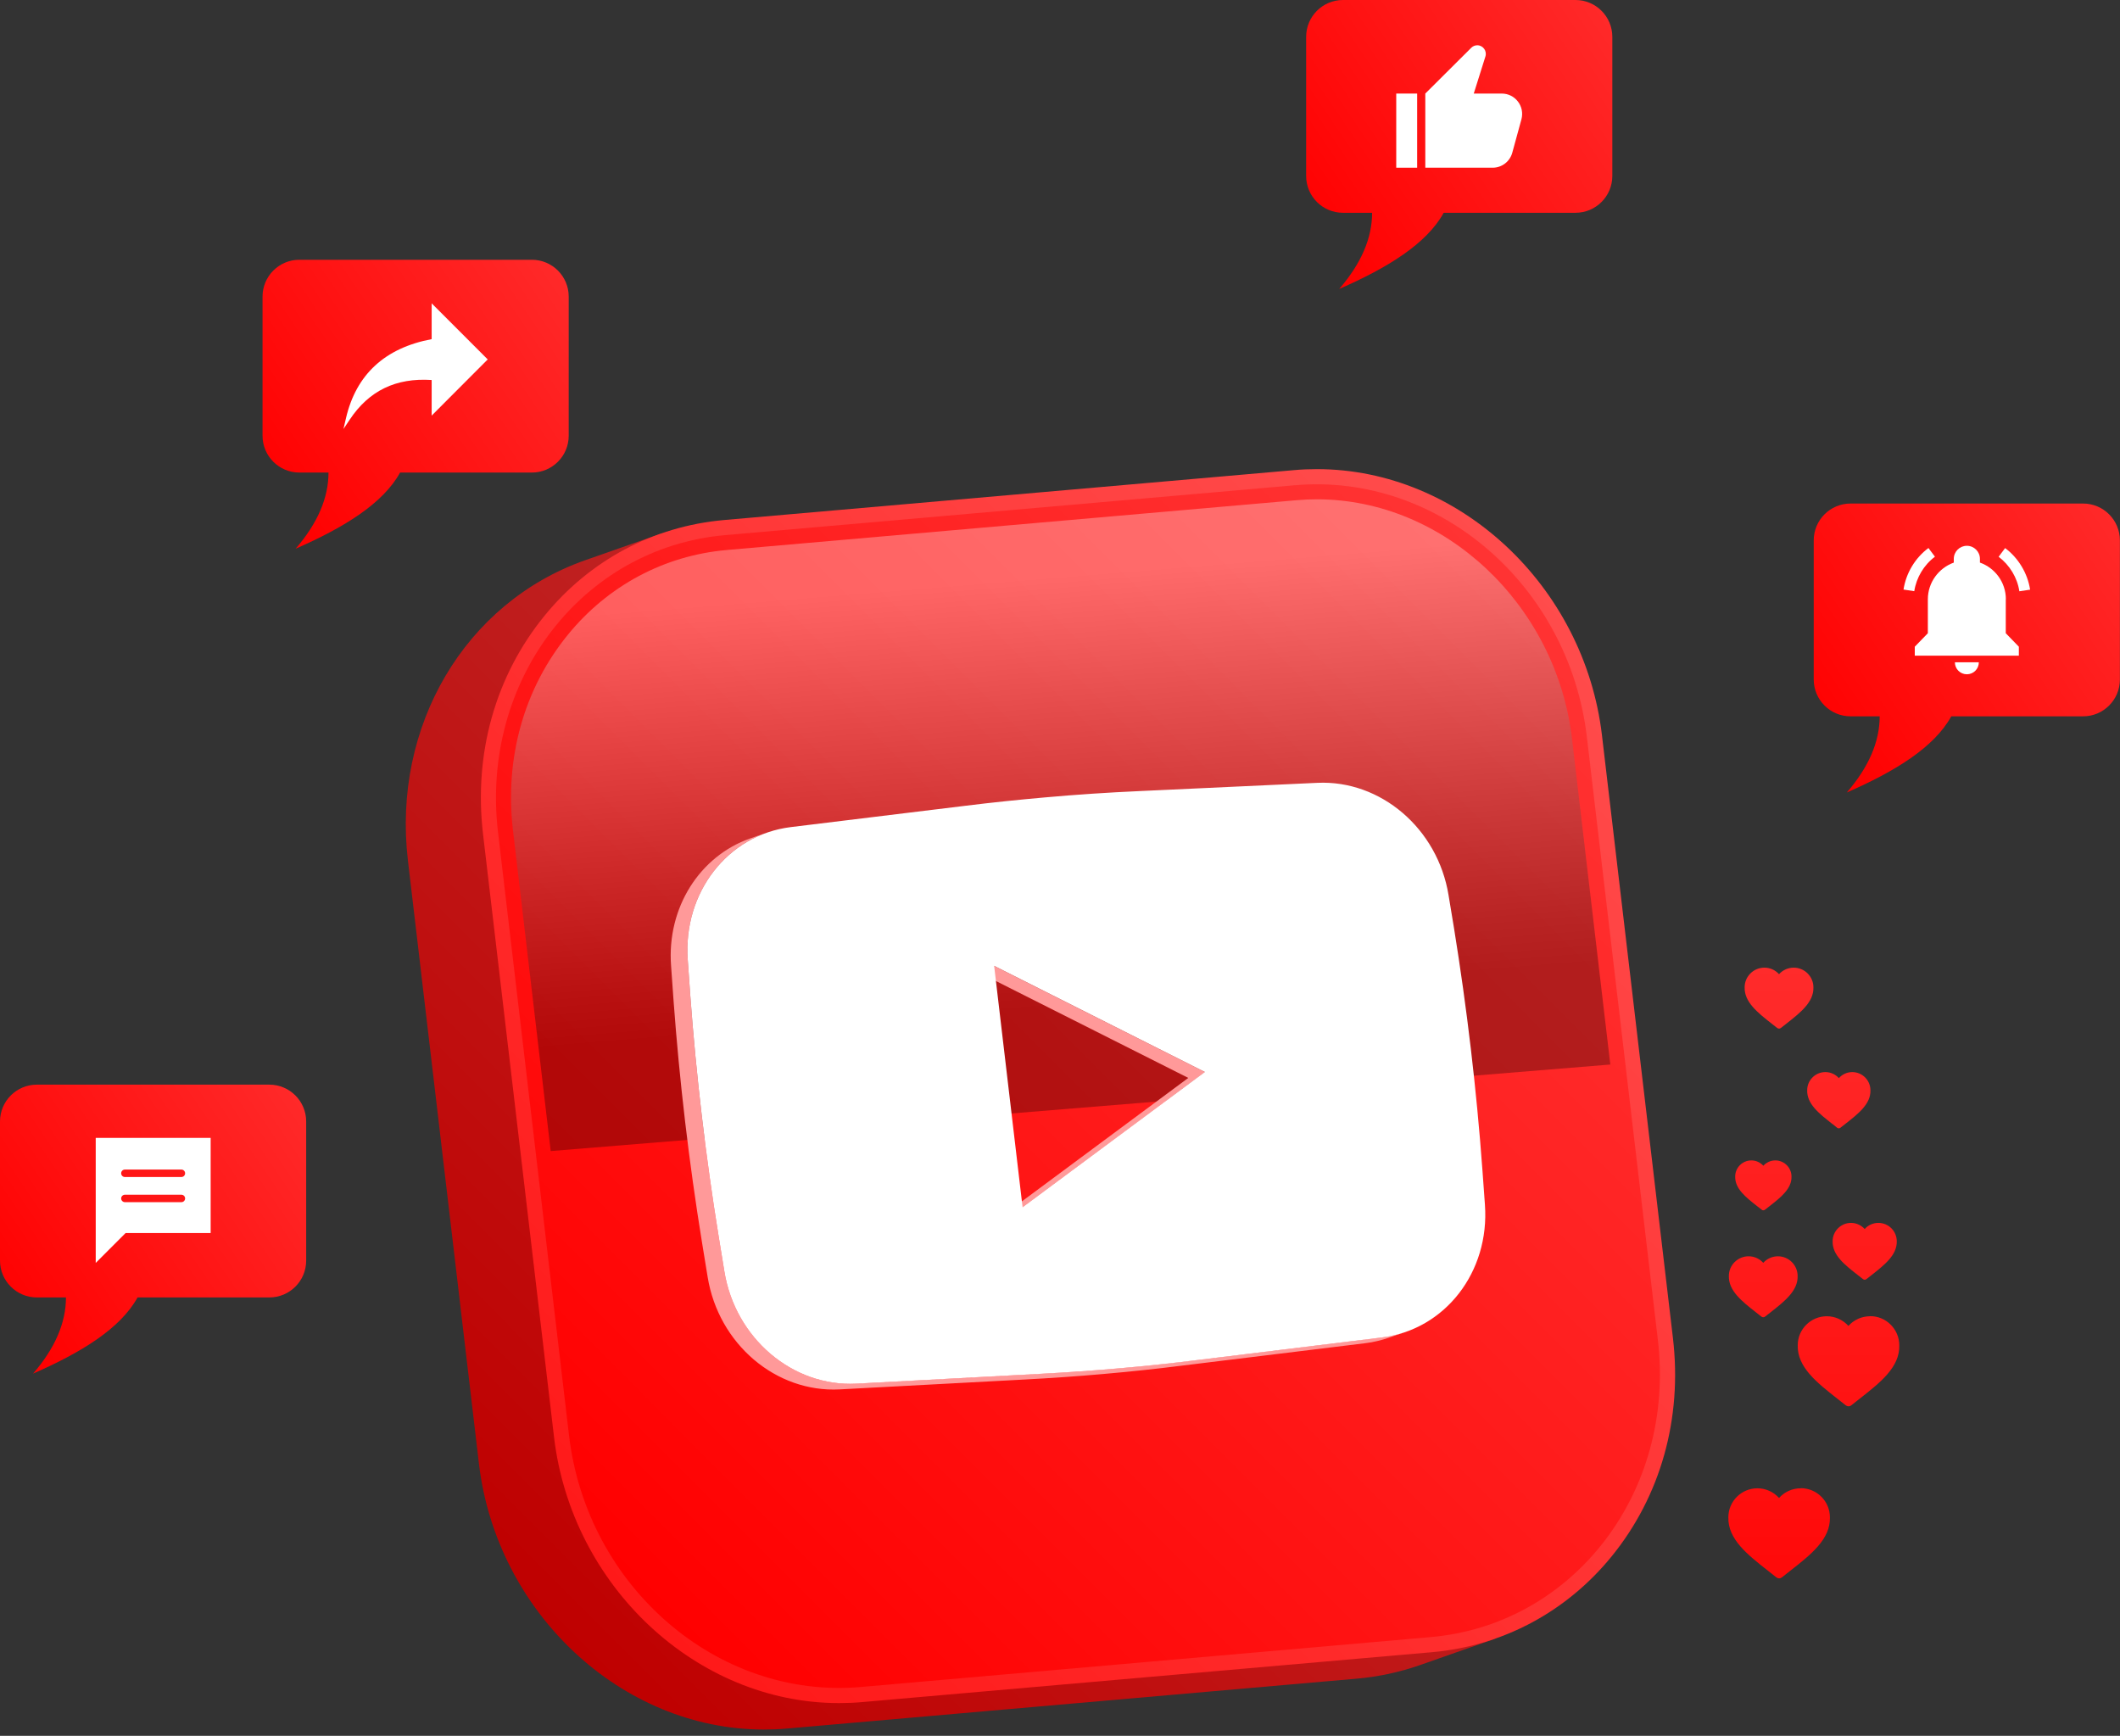
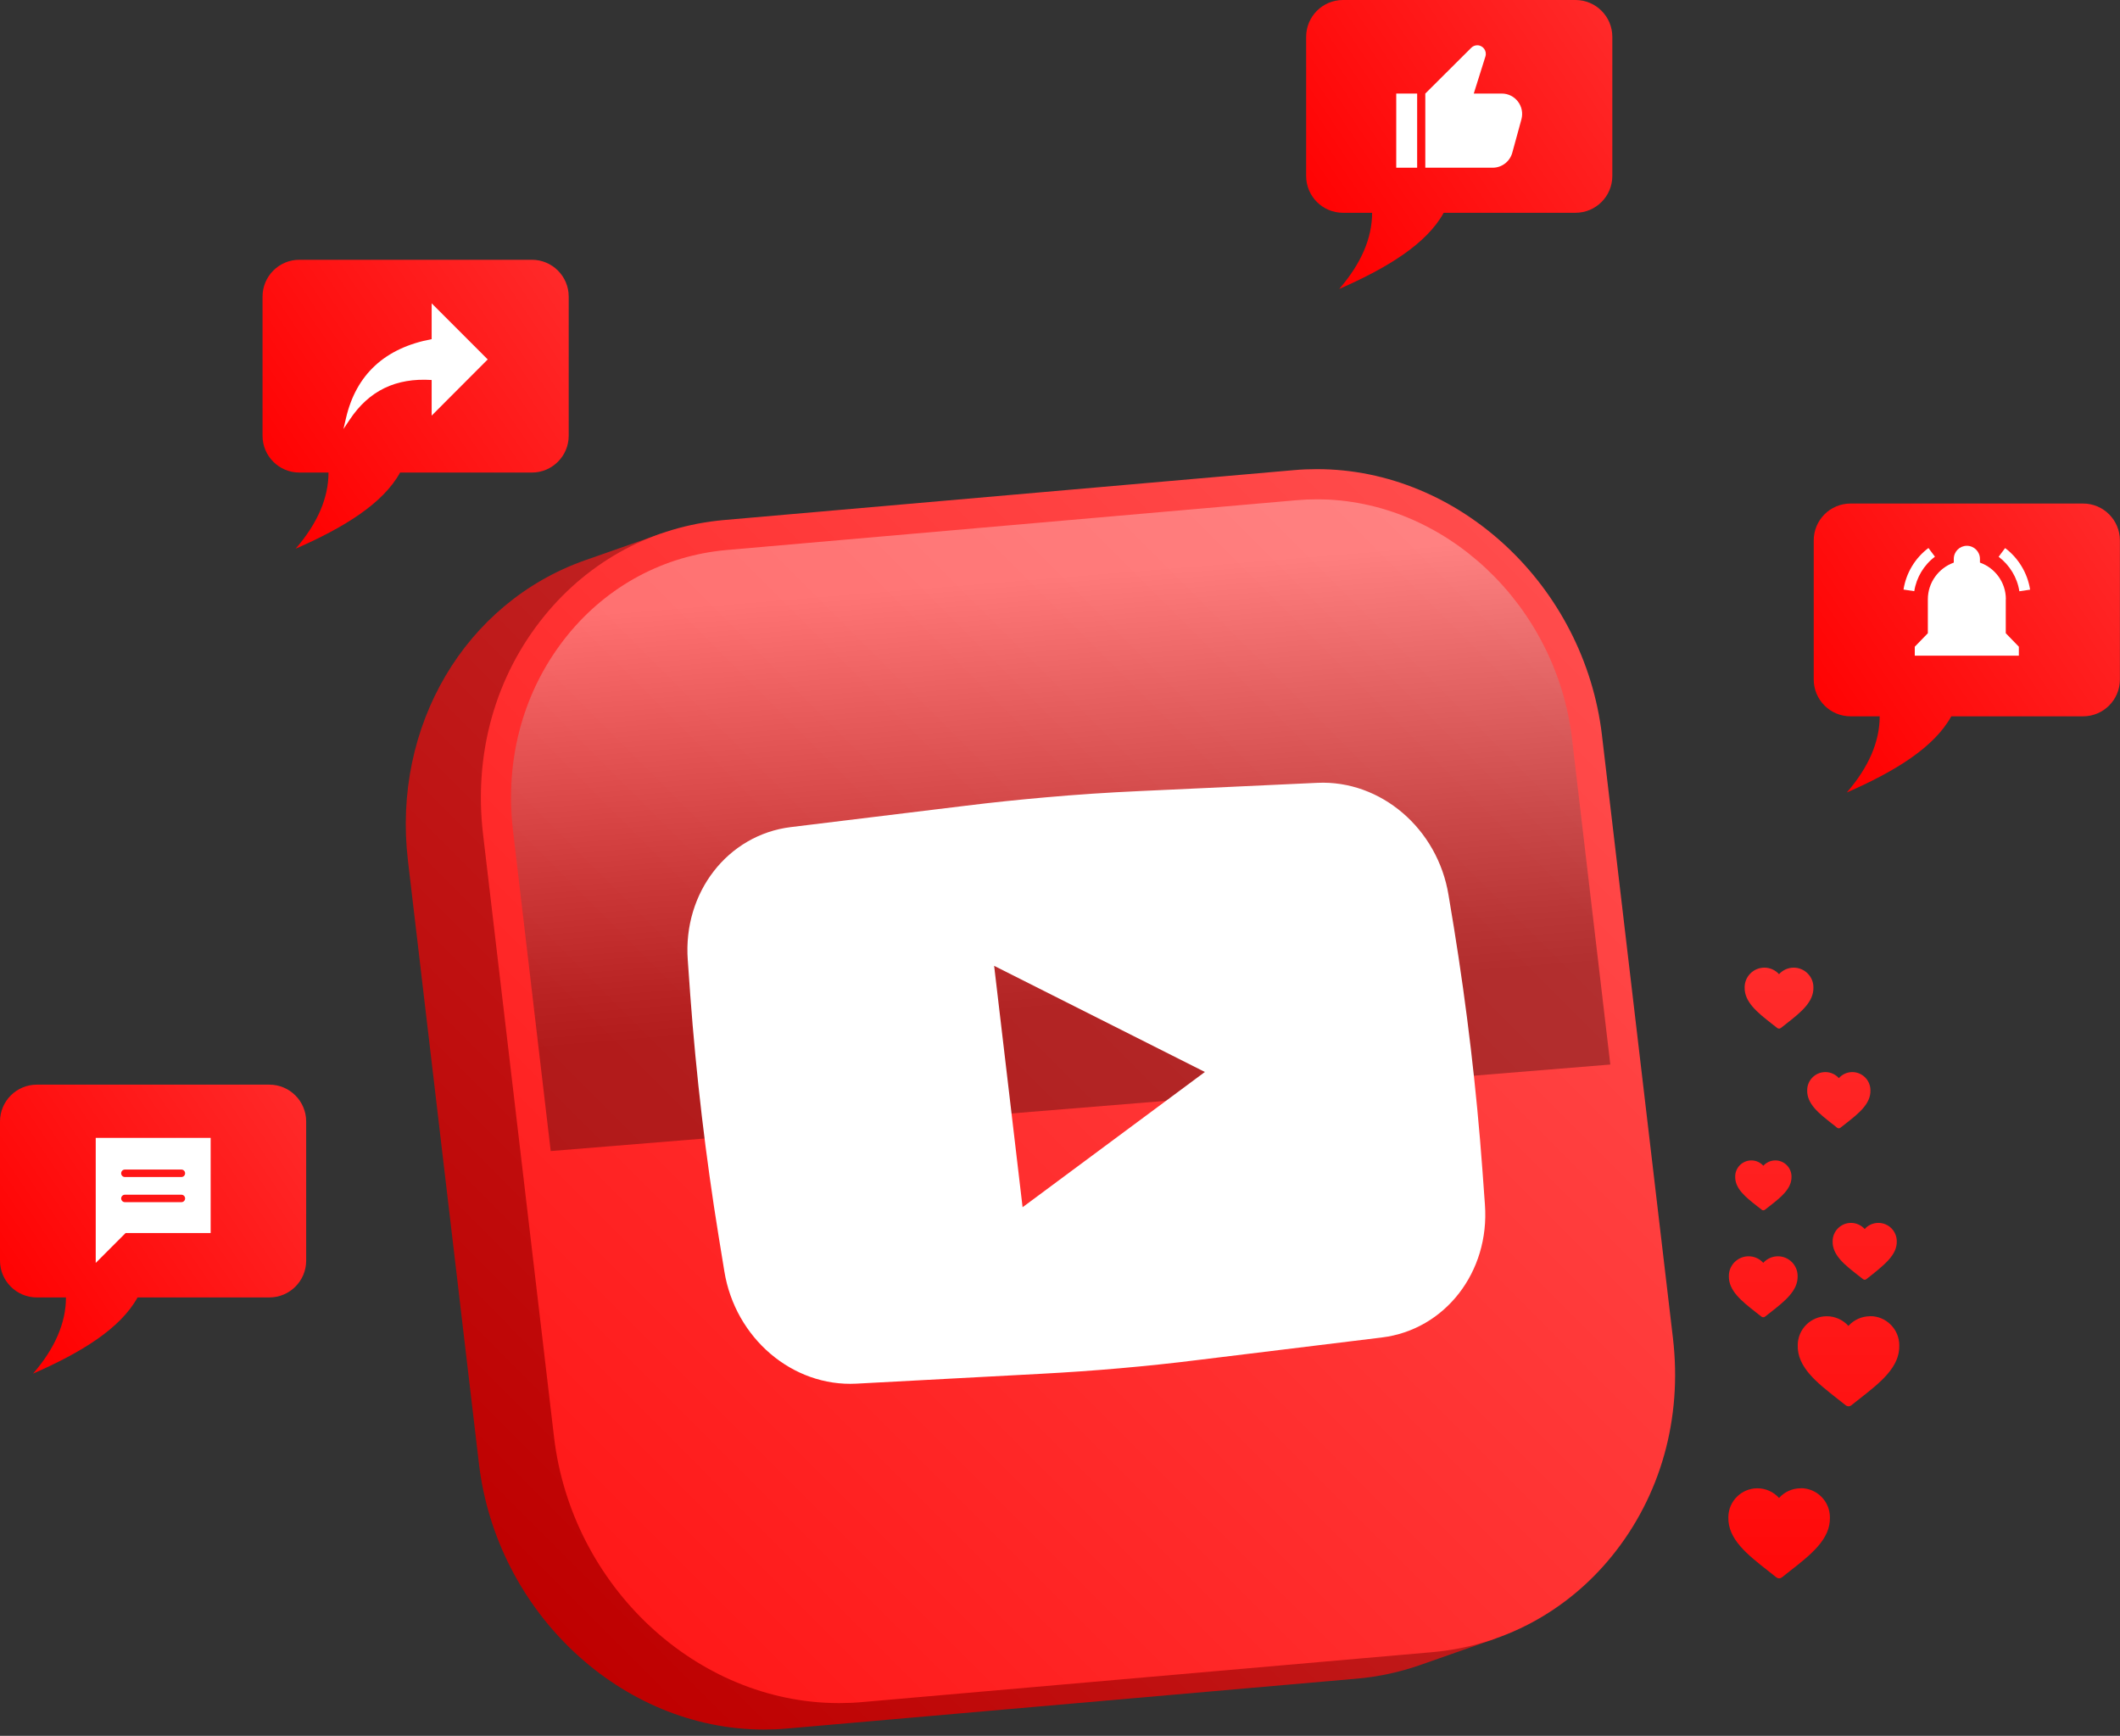
<svg xmlns="http://www.w3.org/2000/svg" width="331" height="271" viewBox="0 0 331 271" fill="none">
  <rect x="0" y="0" width="331" height="271" fill="#333333" stroke="none" />
  <path d="M281.14 232.351C279.837 232.351 278.612 232.916 277.764 233.859C276.917 232.916 275.692 232.351 274.389 232.351C271.877 232.351 269.852 234.393 269.852 236.874C269.758 240.283 272.819 242.702 276.069 245.246C276.493 245.576 276.917 245.906 277.34 246.251C277.466 246.346 277.623 246.409 277.78 246.409C277.937 246.409 278.078 246.361 278.22 246.251C278.643 245.906 279.067 245.576 279.491 245.246C282.741 242.702 285.802 240.299 285.708 236.89C285.708 234.377 283.667 232.335 281.171 232.335L281.14 232.351Z" fill="url(#paint0_linear_146_6)" />
  <path d="M291.972 205.492C290.669 205.492 289.444 206.058 288.597 207C287.749 206.058 286.524 205.492 285.221 205.492C282.709 205.492 280.684 207.534 280.684 210.016C280.59 213.424 283.651 215.843 286.901 218.388C287.325 218.717 287.749 219.047 288.173 219.393C288.298 219.487 288.455 219.55 288.612 219.55C288.769 219.55 288.911 219.503 289.052 219.393C289.476 219.047 289.9 218.717 290.323 218.388C293.573 215.843 296.635 213.44 296.54 210.032C296.54 207.518 294.499 205.477 292.003 205.477L291.972 205.492Z" fill="url(#paint1_linear_146_6)" />
  <path d="M277.592 196.131C276.713 196.131 275.881 196.508 275.3 197.152C274.719 196.508 273.902 196.131 273.008 196.131C271.312 196.131 269.931 197.513 269.931 199.194C269.868 201.503 271.94 203.136 274.138 204.864C274.421 205.084 274.703 205.319 275.001 205.539C275.08 205.602 275.19 205.649 275.3 205.649C275.41 205.649 275.504 205.618 275.598 205.539C275.881 205.304 276.179 205.084 276.461 204.864C278.659 203.136 280.732 201.503 280.669 199.209C280.669 197.513 279.287 196.131 277.592 196.131Z" fill="url(#paint2_linear_146_6)" />
-   <path d="M293.275 190.916C292.459 190.916 291.674 191.262 291.14 191.874C290.606 191.278 289.821 190.916 289.005 190.916C287.419 190.916 286.132 192.204 286.132 193.775C286.069 195.942 288.016 197.466 290.072 199.068C290.339 199.272 290.606 199.492 290.873 199.696C290.951 199.759 291.046 199.791 291.14 199.791C291.234 199.791 291.328 199.759 291.407 199.696C291.674 199.476 291.941 199.272 292.207 199.068C294.264 197.45 296.195 195.927 296.148 193.791C296.148 192.204 294.861 190.916 293.275 190.916Z" fill="url(#paint3_linear_146_6)" />
+   <path d="M293.275 190.916C292.459 190.916 291.674 191.262 291.14 191.874C290.606 191.278 289.821 190.916 289.005 190.916C287.419 190.916 286.132 192.204 286.132 193.775C286.069 195.942 288.016 197.466 290.072 199.068C290.339 199.272 290.606 199.492 290.873 199.696C290.951 199.759 291.046 199.791 291.14 199.791C291.234 199.791 291.328 199.759 291.407 199.696C294.264 197.45 296.195 195.927 296.148 193.791C296.148 192.204 294.861 190.916 293.275 190.916Z" fill="url(#paint3_linear_146_6)" />
  <path d="M277.183 181.162C276.461 181.162 275.786 181.476 275.315 181.995C274.844 181.476 274.169 181.162 273.447 181.162C272.05 181.162 270.919 182.293 270.919 183.675C270.872 185.576 272.568 186.911 274.373 188.325C274.609 188.513 274.844 188.686 275.08 188.874C275.142 188.937 275.237 188.953 275.315 188.953C275.394 188.953 275.488 188.922 275.551 188.874C275.786 188.686 276.022 188.497 276.257 188.325C278.063 186.911 279.758 185.576 279.711 183.691C279.711 182.293 278.581 181.162 277.183 181.162Z" fill="url(#paint4_linear_146_6)" />
  <path d="M289.209 167.372C288.393 167.372 287.639 167.717 287.105 168.314C286.571 167.717 285.802 167.372 285.001 167.372C283.432 167.372 282.16 168.644 282.16 170.199C282.097 172.335 284.012 173.843 286.038 175.429C286.305 175.634 286.571 175.838 286.823 176.058C286.901 176.121 286.995 176.152 287.089 176.152C287.184 176.152 287.278 176.121 287.356 176.058C287.623 175.838 287.89 175.634 288.157 175.429C290.182 173.843 292.097 172.335 292.035 170.215C292.035 168.644 290.763 167.372 289.193 167.372H289.209Z" fill="url(#paint5_linear_146_6)" />
  <path d="M280.056 151.068C279.177 151.068 278.345 151.445 277.764 152.089C277.183 151.445 276.367 151.068 275.472 151.068C273.777 151.068 272.395 152.45 272.395 154.131C272.332 156.44 274.405 158.073 276.603 159.801C276.885 160.021 277.168 160.257 277.466 160.476C277.545 160.539 277.654 160.586 277.764 160.586C277.874 160.586 277.968 160.555 278.063 160.476C278.345 160.241 278.643 160.021 278.926 159.801C281.124 158.073 283.196 156.44 283.133 154.147C283.133 152.45 281.752 151.068 280.056 151.068Z" fill="url(#paint6_linear_146_6)" />
  <path d="M232.708 253.586L231.923 251.371C229.113 252.361 226.177 252.989 223.163 253.256L134.18 261.047C133.113 261.141 132.045 261.188 130.978 261.188C111.118 261.188 93.629 244.775 91.165 223.822L80.081 129.691C77.868 110.89 87.978 93.659 104.666 87.785L103.112 83.34L91.385 87.455C72.608 94.052 61.211 113.34 63.691 134.356L74.775 228.487C77.522 251.78 97.052 270.015 119.266 270.015C120.459 270.015 121.684 269.968 122.877 269.858L211.859 262.068C215.266 261.769 218.594 261.047 221.766 259.932L233.493 255.817L232.708 253.586Z" fill="url(#paint7_linear_146_6)" />
  <path d="M130.993 265.885C108.779 265.885 89.249 247.649 86.502 224.356L75.418 130.225C73.943 117.66 77.334 105.565 84.995 96.157C92.06 87.471 102.013 82.162 113.034 81.188L202.016 73.398C203.209 73.288 204.434 73.241 205.627 73.241C227.841 73.241 247.371 91.492 250.118 114.785L261.202 208.916C262.677 221.466 259.286 233.56 251.641 242.968C244.576 251.654 234.623 256.963 223.602 257.937L134.62 265.728C133.427 265.838 132.202 265.885 131.009 265.885H130.993Z" fill="url(#paint8_linear_146_6)" />
-   <path d="M258.847 209.199L247.763 115.068C244.985 91.398 224.576 73.806 202.205 75.754L113.222 83.544C90.851 85.508 74.963 106.272 77.758 129.942L88.841 224.073C91.62 247.728 112.029 265.335 134.4 263.372L223.383 255.581C245.754 253.618 261.641 232.853 258.847 209.199Z" fill="url(#paint9_linear_146_6)" />
  <path style="mix-blend-mode:screen" opacity="0.3" d="M251.421 166.194L85.984 179.702L80.097 129.66C78.762 118.366 81.808 107.529 88.637 99.126C94.901 91.429 103.708 86.733 113.442 85.869L202.424 78.094C203.476 78 204.559 77.953 205.627 77.953C225.486 77.953 242.975 94.367 245.44 115.335L251.421 166.194Z" fill="url(#paint10_linear_146_6)" />
-   <path d="M215.753 208.791L187.133 212.293C183.052 212.796 178.954 213.236 174.857 213.597C170.759 213.958 166.646 214.241 162.533 214.461L133.694 216C123.74 216.534 114.792 208.9 113.096 198.471L112.201 192.99C110.176 180.518 108.701 167.969 107.774 155.372L107.382 149.859C106.722 140.733 111.903 132.738 119.721 129.99L117.115 130.9C109.281 133.649 104.101 141.66 104.776 150.77L105.168 156.283C106.095 168.864 107.57 181.414 109.595 193.9L110.49 199.382C112.186 209.811 121.134 217.429 131.088 216.911L159.927 215.372C164.04 215.152 168.153 214.869 172.251 214.508C176.348 214.147 180.446 213.722 184.527 213.204L213.147 209.702C213.806 209.623 214.434 209.513 215.062 209.356C215.69 209.215 216.302 209.026 216.899 208.822L219.505 207.911C218.312 208.335 217.056 208.633 215.737 208.791H215.753Z" fill="#FF9999" />
-   <path d="M157.054 189.408L159.66 188.482L188.138 167.372L155.217 150.801L152.627 151.712L185.532 168.283L157.054 189.408Z" fill="#FF9999" />
  <path d="M231.844 188.057L231.452 182.639C230.526 169.995 229.034 157.382 227.009 144.848L226.161 139.728C224.466 129.361 215.58 121.759 205.69 122.215L177.934 123.502C172.989 123.722 168.043 124.052 163.129 124.492C159.032 124.853 154.95 125.277 150.868 125.78L123.474 129.125C113.614 130.335 106.613 139.366 107.382 149.874L107.774 155.387C108.701 167.968 110.176 180.518 112.202 193.005L113.096 198.487C114.792 208.916 123.74 216.534 133.694 216.016L162.533 214.476C166.646 214.256 170.759 213.974 174.857 213.612C178.954 213.251 183.052 212.827 187.133 212.309L215.753 208.806C225.612 207.597 232.614 198.581 231.844 188.073V188.057ZM159.66 188.482L155.217 150.785L188.122 167.356L159.644 188.482H159.66Z" fill="white" />
  <path d="M245.989 0H209.677C206.506 0 203.931 2.576 203.931 5.749V27.471C203.931 30.644 206.506 33.22 209.677 33.22H214.23C214.23 37.178 212.519 41.152 209.096 45.11C216.601 41.827 222.723 38.089 225.408 33.22H245.989C249.161 33.22 251.735 30.644 251.735 27.471V5.749C251.735 2.576 249.161 0 245.989 0Z" fill="url(#paint11_linear_146_6)" />
  <path d="M221.263 14.607H217.998V26.183H221.263V14.607Z" fill="white" />
  <path d="M234.482 14.607H230.102L231.923 8.812C232.19 7.948 231.546 7.068 230.651 7.068C230.29 7.068 229.961 7.209 229.709 7.461L222.535 14.607V26.183H233.053C234.482 26.183 235.738 25.225 236.115 23.843L237.543 18.628C238.093 16.602 236.57 14.607 234.482 14.607Z" fill="white" />
  <path d="M325.239 78.612H288.927C285.755 78.612 283.181 81.189 283.181 84.361V106.084C283.181 109.257 285.755 111.832 288.927 111.832H293.479C293.479 115.791 291.768 119.764 288.346 123.722C295.85 120.44 301.972 116.702 304.657 111.832H325.239C328.41 111.832 330.984 109.257 330.984 106.084V84.361C330.984 81.189 328.41 78.612 325.239 78.612Z" fill="url(#paint12_linear_146_6)" />
-   <path d="M305.222 103.398C305.222 104.435 306.054 105.267 307.09 105.267C308.127 105.267 308.959 104.435 308.959 103.398H305.222Z" fill="white" />
  <path d="M313.072 85.555L312.051 86.921C313.778 88.225 314.971 90.188 315.285 92.309L316.965 92.058C316.573 89.497 315.144 87.126 313.072 85.571V85.555Z" fill="white" />
  <path d="M302.114 86.921L301.093 85.555C299.005 87.11 297.592 89.482 297.2 92.042L298.88 92.293C299.209 90.157 300.387 88.194 302.114 86.906V86.921Z" fill="white" />
  <path d="M313.182 93.566C313.182 90.911 311.486 88.665 309.131 87.832V87.251C309.131 86.121 308.221 85.21 307.09 85.21C305.96 85.21 305.05 86.121 305.05 87.251V87.832C302.695 88.681 300.999 90.927 300.999 93.566V98.859L298.958 100.963V102.361H315.207V100.963L313.166 98.859V93.566H313.182Z" fill="white" />
  <path d="M83.048 40.555H46.736C43.565 40.555 40.99 43.131 40.99 46.304V68.026C40.99 71.199 43.565 73.775 46.736 73.775H51.289C51.289 77.733 49.578 81.707 46.155 85.665C53.66 82.382 59.782 78.644 62.467 73.775H83.048C86.219 73.775 88.794 71.199 88.794 68.026V46.304C88.794 43.131 86.219 40.555 83.048 40.555Z" fill="url(#paint13_linear_146_6)" />
  <path d="M76.156 56.12L67.396 47.356V52.948C60.112 54.314 55.606 58.461 54.021 65.277L53.628 66.974L54.602 65.513C57.631 60.974 61.823 58.963 67.396 59.325V64.885L76.156 56.105V56.12Z" fill="white" />
  <path d="M42.074 169.335H5.746C2.575 169.335 0 171.911 0 175.084V196.806C0 199.979 2.575 202.555 5.746 202.555H10.299C10.299 206.513 8.587 210.487 5.165 214.445C12.669 211.162 18.792 207.424 21.476 202.555H42.058C45.229 202.555 47.804 199.979 47.804 196.806V175.084C47.804 171.911 45.229 169.335 42.058 169.335H42.074Z" fill="url(#paint14_linear_146_6)" />
  <path d="M14.946 177.66V197.167L19.608 192.502H32.89V177.644H14.946V177.66ZM28.321 187.68H19.498C19.184 187.68 18.917 187.413 18.917 187.099C18.917 186.785 19.184 186.518 19.498 186.518H28.321C28.651 186.518 28.902 186.785 28.902 187.099C28.902 187.413 28.651 187.68 28.321 187.68ZM28.321 183.754H19.498C19.184 183.754 18.917 183.502 18.917 183.173C18.917 182.843 19.184 182.591 19.498 182.591H28.321C28.651 182.591 28.902 182.858 28.902 183.173C28.902 183.487 28.651 183.754 28.321 183.754Z" fill="white" />
  <defs>
    <linearGradient id="paint0_linear_146_6" x1="277.764" y1="272.623" x2="277.764" y2="127.838" gradientUnits="userSpaceOnUse">
      <stop stop-color="#FF0000" />
      <stop offset="1" stop-color="#FF3333" />
    </linearGradient>
    <linearGradient id="paint1_linear_146_6" x1="288.597" y1="272.623" x2="288.597" y2="127.838" gradientUnits="userSpaceOnUse">
      <stop stop-color="#FF0000" />
      <stop offset="1" stop-color="#FF3333" />
    </linearGradient>
    <linearGradient id="paint2_linear_146_6" x1="275.3" y1="272.623" x2="275.3" y2="127.838" gradientUnits="userSpaceOnUse">
      <stop stop-color="#FF0000" />
      <stop offset="1" stop-color="#FF3333" />
    </linearGradient>
    <linearGradient id="paint3_linear_146_6" x1="291.14" y1="272.623" x2="291.14" y2="127.838" gradientUnits="userSpaceOnUse">
      <stop stop-color="#FF0000" />
      <stop offset="1" stop-color="#FF3333" />
    </linearGradient>
    <linearGradient id="paint4_linear_146_6" x1="275.299" y1="272.623" x2="275.299" y2="127.838" gradientUnits="userSpaceOnUse">
      <stop stop-color="#FF0000" />
      <stop offset="1" stop-color="#FF3333" />
    </linearGradient>
    <linearGradient id="paint5_linear_146_6" x1="287.089" y1="272.623" x2="287.089" y2="127.838" gradientUnits="userSpaceOnUse">
      <stop stop-color="#FF0000" />
      <stop offset="1" stop-color="#FF3333" />
    </linearGradient>
    <linearGradient id="paint6_linear_146_6" x1="277.764" y1="272.623" x2="277.764" y2="127.838" gradientUnits="userSpaceOnUse">
      <stop stop-color="#FF0000" />
      <stop offset="1" stop-color="#FF3333" />
    </linearGradient>
    <linearGradient id="paint7_linear_146_6" x1="81.478" y1="249.769" x2="184.798" y2="146.516" gradientUnits="userSpaceOnUse">
      <stop stop-color="#BF0000" />
      <stop offset="1" stop-color="#BF2626" />
    </linearGradient>
    <linearGradient id="paint8_linear_146_6" x1="92.735" y1="245.167" x2="243.96" y2="94.032" gradientUnits="userSpaceOnUse">
      <stop stop-color="#FF1919" />
      <stop offset="1" stop-color="#FF4C4C" />
    </linearGradient>
    <linearGradient id="paint9_linear_146_6" x1="94.336" y1="243.565" x2="242.341" y2="95.633" gradientUnits="userSpaceOnUse">
      <stop stop-color="#FF0000" />
      <stop offset="1" stop-color="#FF3333" />
    </linearGradient>
    <linearGradient id="paint10_linear_146_6" x1="160.335" y1="81.534" x2="167.689" y2="171.659" gradientUnits="userSpaceOnUse">
      <stop offset="0.1" stop-color="white" />
      <stop offset="0.31" stop-color="#B0B0B0" />
      <stop offset="0.57" stop-color="#525252" />
      <stop offset="0.75" stop-color="#171717" />
      <stop offset="0.84" />
    </linearGradient>
    <linearGradient id="paint11_linear_146_6" x1="202.157" y1="34.147" x2="261.628" y2="-6.413" gradientUnits="userSpaceOnUse">
      <stop stop-color="#FF0000" />
      <stop offset="1" stop-color="#FF3333" />
    </linearGradient>
    <linearGradient id="paint12_linear_146_6" x1="281.422" y1="112.759" x2="340.893" y2="72.2" gradientUnits="userSpaceOnUse">
      <stop stop-color="#FF0000" />
      <stop offset="1" stop-color="#FF3333" />
    </linearGradient>
    <linearGradient id="paint13_linear_146_6" x1="39.232" y1="74.686" x2="98.703" y2="34.142" gradientUnits="userSpaceOnUse">
      <stop stop-color="#FF0000" />
      <stop offset="1" stop-color="#FF3333" />
    </linearGradient>
    <linearGradient id="paint14_linear_146_6" x1="-1.758" y1="203.482" x2="57.713" y2="162.922" gradientUnits="userSpaceOnUse">
      <stop stop-color="#FF0000" />
      <stop offset="1" stop-color="#FF3333" />
    </linearGradient>
  </defs>
</svg>